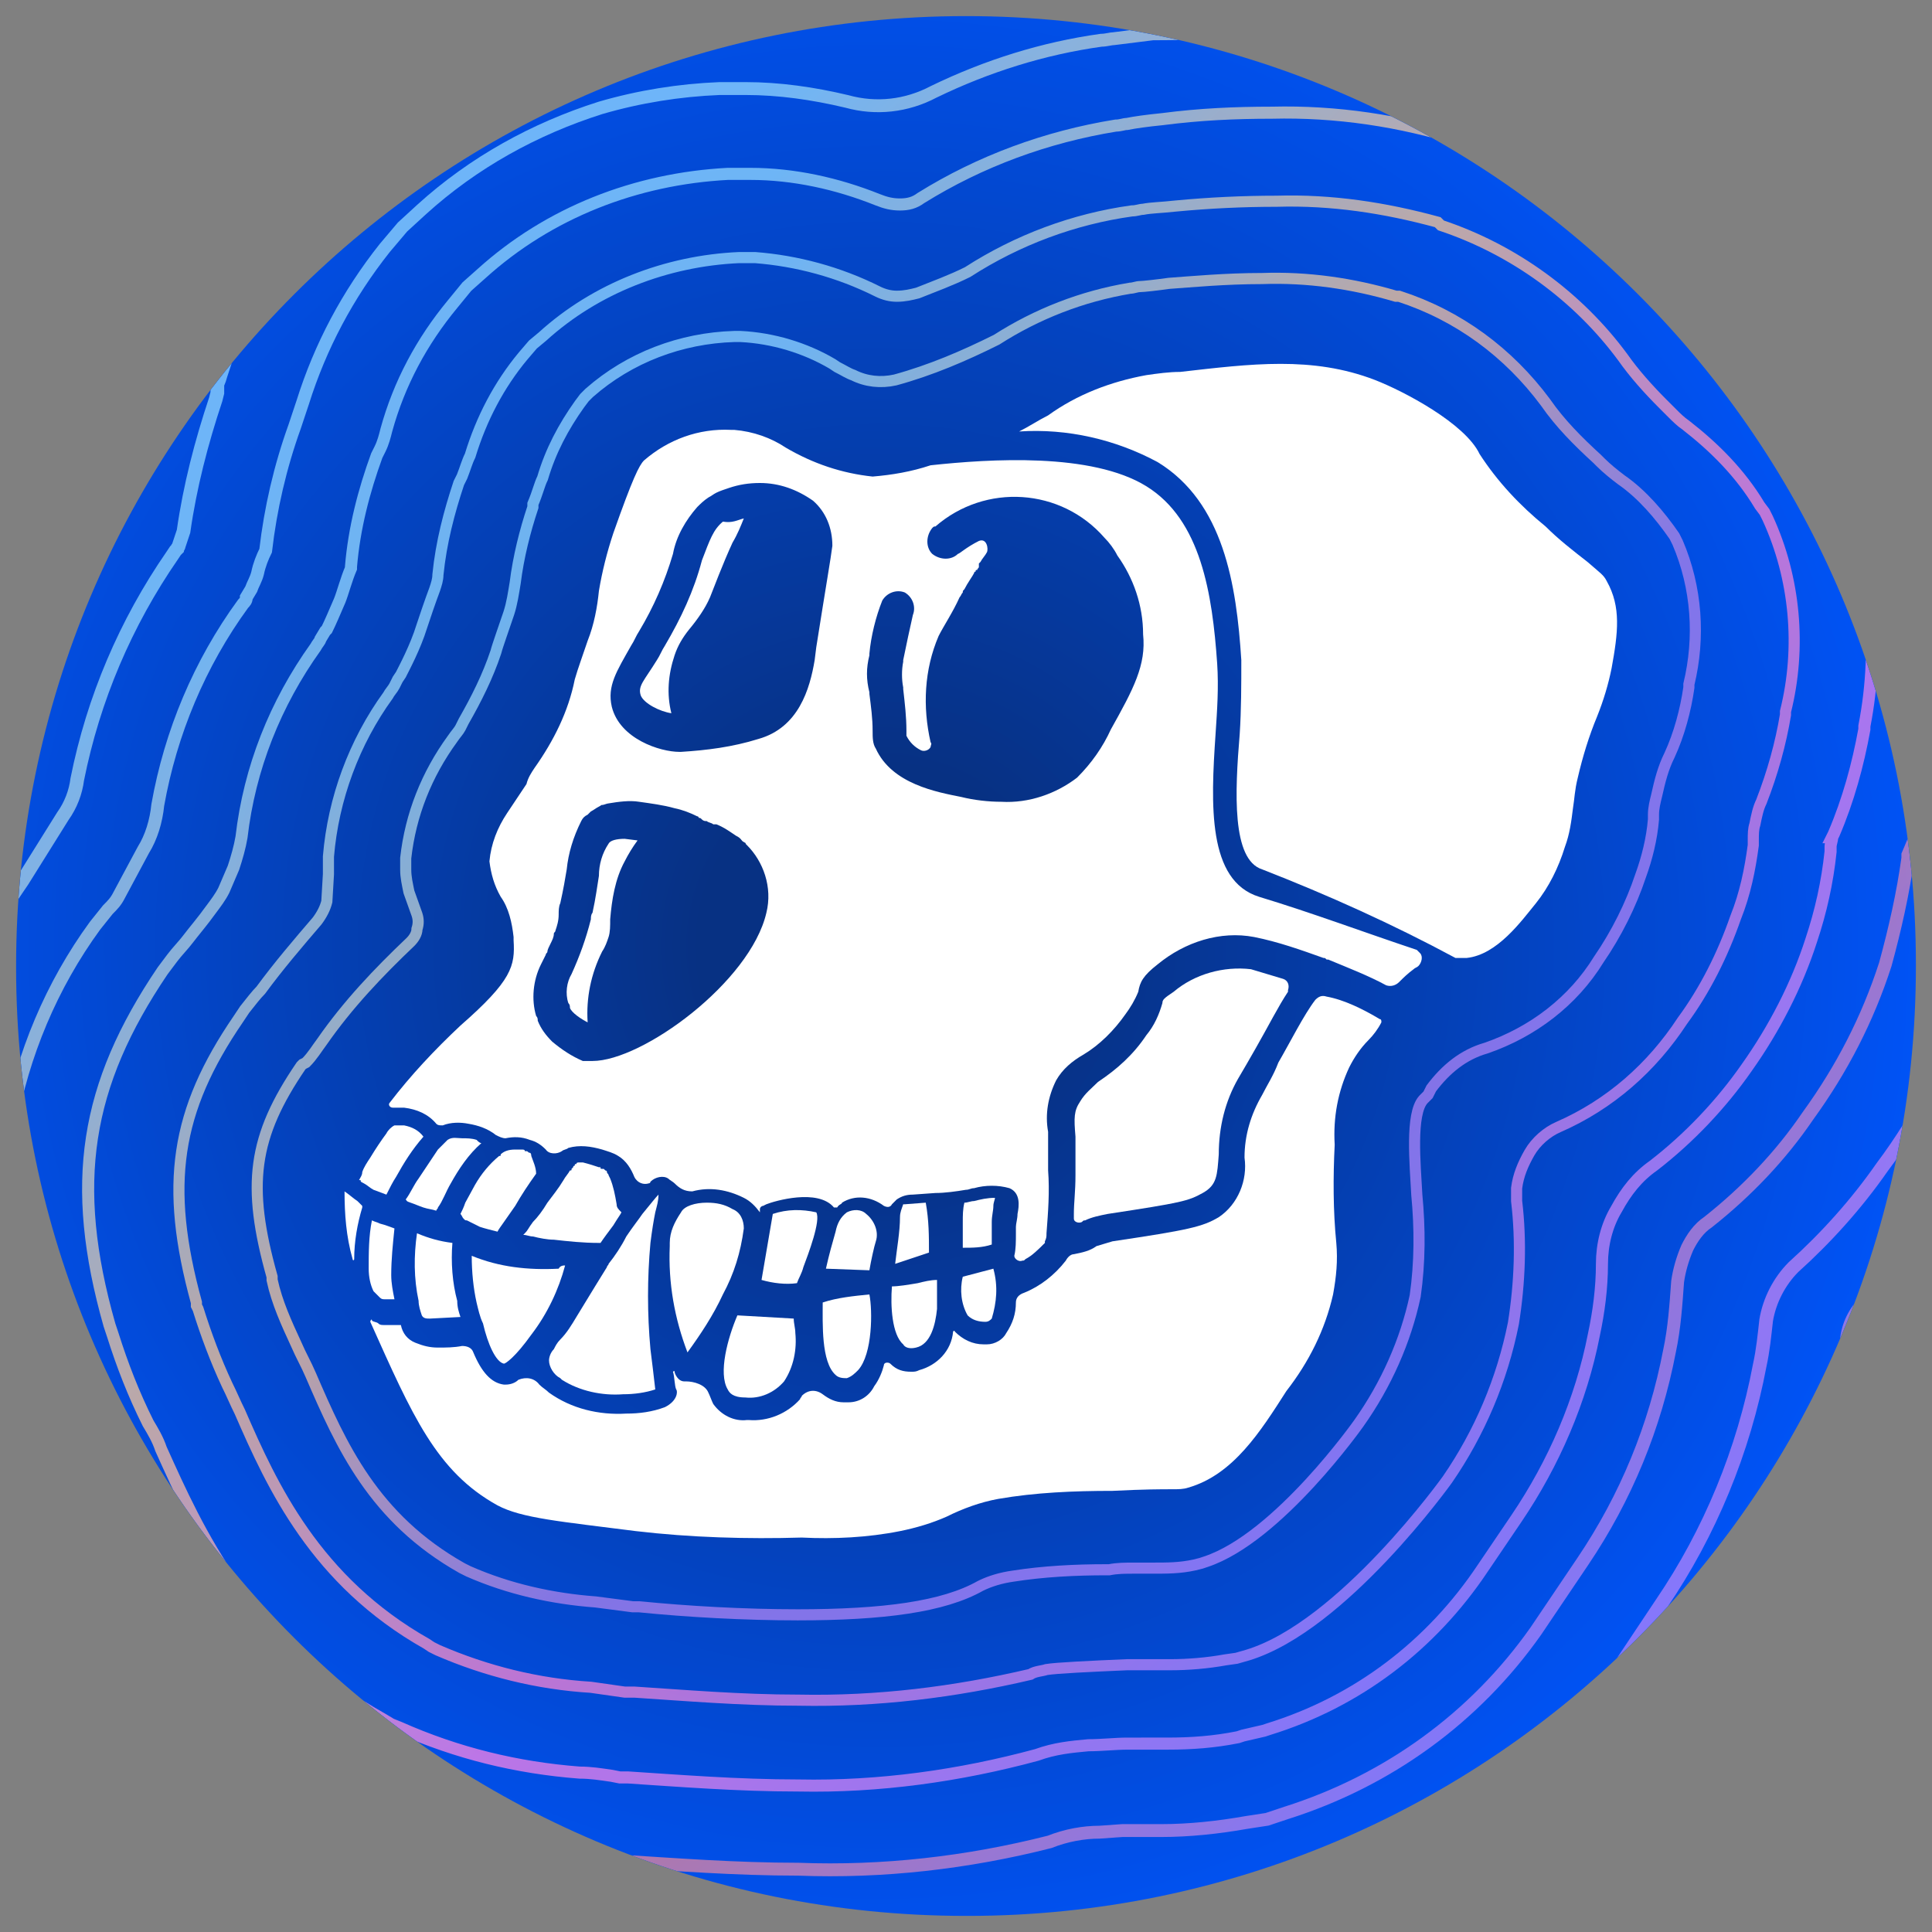
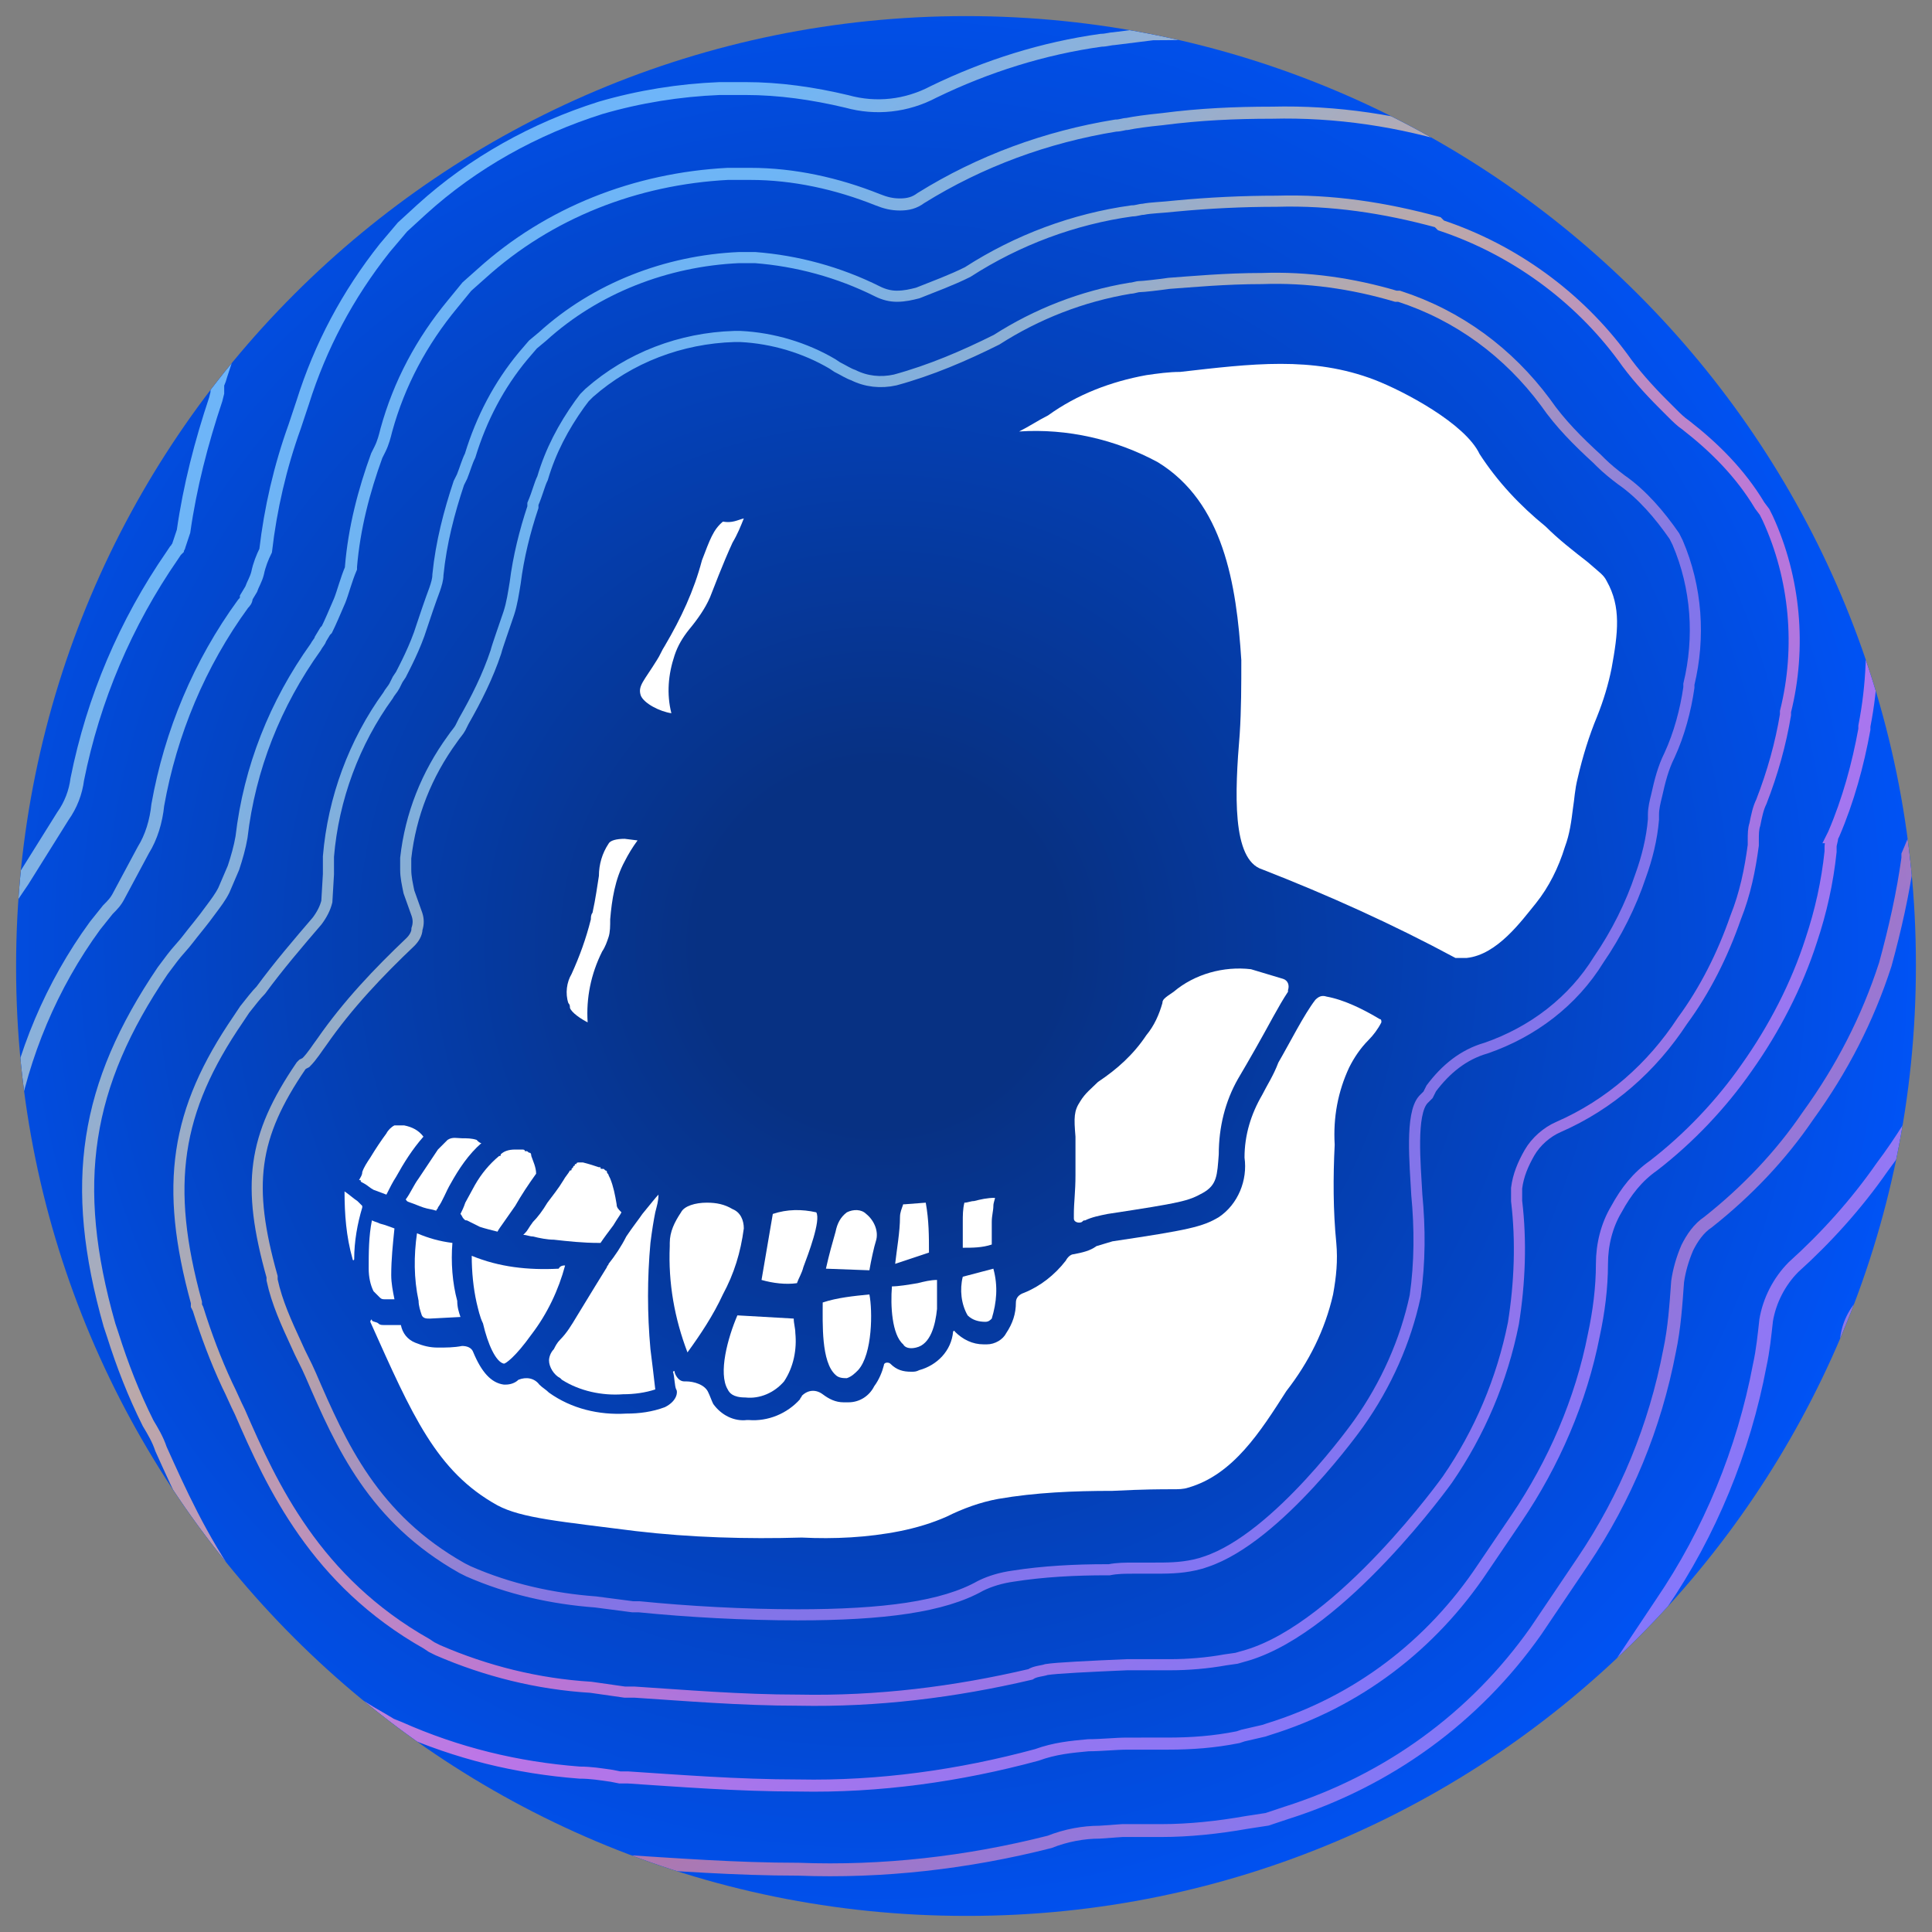
<svg xmlns="http://www.w3.org/2000/svg" xmlns:xlink="http://www.w3.org/1999/xlink" version="1.1" id="Layer_1" x="0px" y="0px" viewBox="0 0 120 120" style="enable-background:new 0 0 120 120;" xml:space="preserve">
  <rect x="0" y="0" width="120" height="120" fill="#808080" stroke="none" />
  <style type="text/css">
	.st0{clip-path:url(#SVGID_00000134244387469999084940000006027587070026586284_);}
	.st1{fill:url(#SVGID_00000096744531127599617480000013112814576683512736_);}
	.st2{fill:#FFFFFF;}
	.st3{opacity:0.8;}
	.st4{fill:none;stroke:url(#SVGID_00000031185279596455366890000005580626483818711724_);stroke-width:0.85;stroke-miterlimit:10;}
	.st5{fill:none;stroke:url(#SVGID_00000180359553365539659290000001595263875545582524_);stroke-width:0.85;stroke-miterlimit:10;}
	.st6{fill:none;stroke:url(#SVGID_00000132810701416612968310000001431860495958610868_);stroke-width:0.8;stroke-miterlimit:10;}
	.st7{fill:none;stroke:url(#SVGID_00000148640937116654042920000015775040760754599335_);stroke-width:0.75;stroke-miterlimit:10;}
	.st8{fill:none;stroke:url(#SVGID_00000175310107271479749300000002694309571978204578_);stroke-width:0.69;stroke-miterlimit:10;}
	.st9{fill:none;stroke:url(#SVGID_00000124141419670556349690000001669130692373121944_);stroke-width:0.69;stroke-miterlimit:10;}
</style>
  <g>
    <defs>
      <path id="SVGID_1_" d="M60,1L60,1c32.6,0,59,26.4,59,58.9c0,0,0,0.1,0,0.1l0,0c0,32.6-26.4,59-58.9,59c0,0-0.1,0-0.1,0l0,0    C27.4,119,1,92.6,1,60.1c0,0,0-0.1,0-0.1l0,0C1,27.4,27.4,1,60,1C59.9,1,60,1,60,1z" />
    </defs>
    <clipPath id="SVGID_00000052820138625715029460000003008674782272849293_">
      <use xlink:href="#SVGID_1_" style="overflow:visible;" />
    </clipPath>
    <g style="clip-path:url(#SVGID_00000052820138625715029460000003008674782272849293_);">
      <radialGradient id="SVGID_00000159434331051746276320000004609215254868487863_" cx="-2161.345" cy="420.351" r="0.8" gradientTransform="matrix(5.056567e-15 82.58 82.58 -5.056567e-15 -34657.652 178542.703)" gradientUnits="userSpaceOnUse">
        <stop offset="0.17" style="stop-color:#073183" />
        <stop offset="1" style="stop-color:#0054F9" />
      </radialGradient>
      <path style="fill:url(#SVGID_00000159434331051746276320000004609215254868487863_);" d="M60,1L60,1c32.6,0,59,26.4,59,58.9    c0,0,0,0.1,0,0.1l0,0c0,32.6-26.4,59-58.9,59c0,0-0.1,0-0.1,0l0,0C27.4,119,1,92.6,1,60.1c0,0,0-0.1,0-0.1l0,0C1,27.4,27.4,1,60,1    C59.9,1,60,1,60,1z" />
      <path class="st2" d="M100.1,41.5c-0.2,1-0.5,2-0.9,3l0,0c-0.5,1.2-0.9,2.5-1.2,3.8c-0.2,0.8-0.2,1.3-0.3,1.9l0,0    c-0.1,0.8-0.2,1.6-0.5,2.4c-0.4,1.3-1,2.5-1.8,3.5c-0.9,1.1-2.4,3.2-4.3,3.4h-0.7c-3.9-2.1-7.9-3.9-12-5.5    c-1.9-0.6-1.7-4.8-1.4-8.4c0.1-1.5,0.1-3.1,0.1-4.6c-0.3-4.7-1.1-9.8-5.2-12.3c-2.6-1.4-5.6-2.1-8.6-1.9c0.6-0.3,1.2-0.7,1.8-1    l0,0c1.8-1.3,3.9-2.1,6.1-2.5c0.7-0.1,1.4-0.2,2.1-0.2c4.4-0.5,8.2-1,12.1,0.5c1.8,0.7,5.6,2.7,6.5,4.6c1.1,1.7,2.5,3.2,4.1,4.5    c0.8,0.8,1.7,1.5,2.6,2.2l0,0c0.8,0.7,1,0.8,1.2,1.2C100.7,37.7,100.5,39.3,100.1,41.5z" />
      <path class="st2" d="M79.7,60.8c0.3,0.1,0.4,0.4,0.3,0.7c0,0,0,0.1,0,0.1c-0.6,0.9-1.2,2.1-2,3.5c-0.4,0.7-0.8,1.4-1.1,1.9    c-0.8,1.4-1.2,3-1.2,4.7c-0.1,1.3-0.1,1.9-1,2.4c-0.9,0.5-1.3,0.6-5.9,1.3c-0.5,0.1-1,0.2-1.4,0.4c-0.1,0-0.1,0-0.2,0.1    c-0.2,0.1-0.5,0-0.5-0.2c0-0.1,0-0.2,0-0.3c0-0.7,0.1-1.4,0.1-2.4v-2.4c-0.1-1.2-0.1-1.6,0.3-2.2c0.3-0.5,0.7-0.8,1.1-1.2    c1.2-0.8,2.2-1.7,3-2.9c0.5-0.6,0.8-1.3,1-2c0-0.2,0.1-0.3,0.7-0.7c1.3-1.1,3.1-1.6,4.8-1.4C78.4,60.4,79,60.6,79.7,60.8    L79.7,60.8z" />
      <path class="st2" d="M61.6,81.9c-0.1,0.1-0.2,0.2-0.4,0.2c-0.4,0-0.8-0.1-1.1-0.4c-0.4-0.7-0.5-1.6-0.3-2.4l1.9-0.5    C62,79.9,61.9,80.9,61.6,81.9z" />
      <path class="st2" d="M61.7,74.9c0,0.3-0.1,0.6-0.1,1v1.4c-0.6,0.2-1.2,0.2-1.8,0.2v-1.6c0-0.4,0-0.8,0.1-1.2    c0.2,0,0.4-0.1,0.6-0.1c0.4-0.1,0.8-0.2,1.3-0.2C61.8,74.5,61.7,74.7,61.7,74.9z" />
      <path class="st2" d="M58.2,81.3c-0.1,1-0.4,2.2-1.3,2.4c-0.4,0.1-0.7,0-0.8-0.2c-0.7-0.6-0.8-2.4-0.7-3.6c0.4,0,1-0.1,1.6-0.2    c0.4-0.1,0.8-0.2,1.2-0.2L58.2,81.3z" />
      <path class="st2" d="M57.7,77.8l-2.1,0.7c0.1-0.9,0.3-2,0.3-2.9c0-0.3,0.1-0.5,0.2-0.8h0.1l1.3-0.1C57.7,75.8,57.7,76.8,57.7,77.8    z" />
      <path class="st2" d="M54.4,77.1c-0.1,0.3-0.3,1.2-0.4,1.8l-2.7-0.1c0.2-0.9,0.4-1.6,0.6-2.3c0.1-0.5,0.3-0.9,0.7-1.2    c0.4-0.2,0.9-0.2,1.2,0.1C54.3,75.8,54.6,76.5,54.4,77.1z" />
      <path class="st2" d="M53.3,85.1c-0.2,0.2-0.4,0.4-0.7,0.5c-0.2,0-0.5,0-0.7-0.2c-0.9-0.8-0.8-3.2-0.8-4.5c0.9-0.3,1.9-0.4,2.9-0.5    C54.2,81.4,54.2,84.1,53.3,85.1z" />
      <path class="st2" d="M49.9,78.7c-0.1,0.4-0.3,0.7-0.4,1c-0.7,0.1-1.5,0-2.2-0.2l0.7-4.1c0.9-0.3,1.8-0.3,2.7-0.1    C51,75.8,50.2,77.9,49.9,78.7z" />
      <path class="st2" d="M48.7,85.8c-0.6,0.7-1.5,1.1-2.4,1c-0.8,0-1-0.3-1.1-0.5c-0.6-1,0-3.2,0.6-4.6l3.5,0.2c0,0.3,0.1,0.6,0.1,0.9    C49.5,83.8,49.3,84.9,48.7,85.8z" />
-       <path class="st2" d="M78.2,55.7c-3.2-1-3-5.7-2.7-10.1c0.1-1.5,0.2-2.9,0.1-4.4c-0.3-4.3-1-8.9-4.4-11c-3.4-2.1-9.7-1.7-13.4-1.3    l0,0c-1.2,0.4-2.4,0.6-3.6,0.7c-1.9-0.2-3.7-0.8-5.4-1.8c-0.9-0.6-2-1-3.2-1.1h-0.2c-2-0.1-3.9,0.6-5.4,1.9    c-0.3,0.3-0.7,1.1-1.9,4.5c-0.4,1.2-0.7,2.4-0.9,3.6c-0.1,1-0.3,2.1-0.7,3.1c-0.3,0.9-0.6,1.7-0.8,2.4c-0.4,2-1.3,3.8-2.5,5.5    c-0.2,0.3-0.4,0.6-0.5,1c-0.4,0.6-0.8,1.2-1.2,1.8c-0.6,0.9-1,1.9-1.1,3c0.1,0.8,0.3,1.5,0.7,2.2c0.5,0.7,0.7,1.6,0.8,2.5v0.2    c0.1,1.6-0.1,2.5-3.3,5.3c-1.6,1.5-3.1,3.1-4.4,4.8c-0.1,0.1,0,0.3,0.2,0.3h0.7c0.8,0.1,1.5,0.4,2,1c0.1,0.1,0.2,0.1,0.4,0.1    c0.5-0.2,1.1-0.2,1.6-0.1c0.6,0.1,1.2,0.3,1.7,0.7c0.2,0.1,0.4,0.2,0.6,0.2c0.5-0.1,1-0.1,1.5,0.1c0.4,0.1,0.7,0.3,1,0.6    c0.2,0.3,0.7,0.3,1,0.1c0.1-0.1,0.3-0.1,0.4-0.2c0.7-0.2,1.4-0.1,2.1,0.1c0.3,0.1,0.7,0.2,1,0.4c0.5,0.3,0.8,0.8,1,1.3    c0.2,0.4,0.6,0.5,0.9,0.4c0,0,0.1,0,0.1-0.1c0.3-0.3,0.8-0.4,1.1-0.2c0.1,0.1,0.3,0.2,0.4,0.3c0.3,0.3,0.6,0.5,1.1,0.5    c1.1-0.3,2.2-0.1,3.2,0.4c0.4,0.2,0.7,0.5,1,0.9l0,0v-0.2c0-0.1,0.1-0.2,0.2-0.2l0.2-0.1c0.5-0.2,3.2-1,4.2,0.2c0.1,0,0.1,0,0.2,0    c0.1-0.2,0.3-0.2,0.3-0.3c0.8-0.5,1.8-0.4,2.6,0.2c0.2,0.1,0.4,0.1,0.5-0.1l0.3-0.3c0.3-0.2,0.6-0.3,1-0.3l1.4-0.1    c0.6,0,1.3-0.1,1.9-0.2H60c0.2,0,0.3-0.1,0.5-0.1c0.7-0.2,1.5-0.2,2.2,0c0.7,0.3,0.6,1.1,0.5,1.6c0,0.3-0.1,0.6-0.1,0.8v0.4    c0,0.5,0,1-0.1,1.4l0,0L63,78c0,0.2,0.3,0.4,0.5,0.3c0.1,0,0.1,0,0.2-0.1c0.4-0.2,0.8-0.6,1.2-1v-0.1c0.1-0.2,0.1-0.3,0.1-0.5    c0.1-1.3,0.2-2.6,0.1-3.9v-2.4c-0.2-1.1,0-2.2,0.5-3.2c0.4-0.7,1-1.2,1.7-1.6c1-0.6,1.9-1.5,2.6-2.5c0.3-0.4,0.6-0.9,0.8-1.4    c0.1-0.6,0.3-1,1.2-1.7c1.7-1.4,3.9-2.1,6-1.7c1.5,0.3,2.9,0.8,4.3,1.3l0,0c0.1,0,0.1,0,0.2,0.1h0.1c1.2,0.5,2.5,1,3.6,1.6    c0.3,0.1,0.6,0,0.8-0.2c0.3-0.3,0.5-0.5,0.9-0.8c0.1-0.1,0.2-0.1,0.3-0.2c0.2-0.2,0.3-0.6,0.1-0.8c-0.1-0.1-0.1-0.1-0.2-0.2    C84.7,57.9,81.5,56.7,78.2,55.7z M47.6,56.7c-1,4.3-7.7,9.2-10.8,9.2h-0.6c-0.7-0.3-1.3-0.7-1.9-1.2c-0.4-0.4-0.7-0.8-0.9-1.3    c0-0.1,0-0.2-0.1-0.3c-0.3-1-0.2-2.2,0.3-3.2l0.3-0.6c0-0.1,0.1-0.1,0.1-0.2s0.1-0.3,0.2-0.5c0.1-0.2,0.2-0.4,0.2-0.6    c0-0.1,0.1-0.1,0.1-0.2c0.1-0.3,0.2-0.6,0.2-1c0-0.2,0-0.5,0.1-0.7c0.2-0.9,0.3-1.5,0.4-2.1c0.1-1,0.4-2,0.9-3    c0.1-0.2,0.2-0.3,0.4-0.4l0.1-0.1l0.1-0.1c0.2-0.1,0.3-0.2,0.5-0.3s0.1-0.1,0.2-0.1s0.3-0.1,0.4-0.1c0.6-0.1,1.3-0.2,1.9-0.1    c0.7,0.1,1.5,0.2,2.2,0.4c0.5,0.1,1,0.3,1.4,0.5c0,0,0.1,0,0.1,0.1c0.1,0,0.1,0,0.2,0.1c0.1,0.1,0.2,0.1,0.3,0.1    c0.1,0.1,0.3,0.1,0.4,0.2h0.2c0.5,0.2,0.9,0.5,1.2,0.7c0.4,0.2,0.3,0.3,0.5,0.4c0.2,0.1,0.1,0.1,0.1,0.1l0.1,0.1    C47.4,53.5,48,55.1,47.6,56.7L47.6,56.7z M50.7,40.2L50.6,41c-0.3,1.8-1,4.2-3.5,4.9c-1.6,0.5-3.2,0.7-4.8,0.8h-0.1    c-1.2,0-3.7-0.8-4.2-2.8c-0.3-1.3,0.3-2.2,1.2-3.8c0.2-0.3,0.3-0.6,0.5-0.9c0.9-1.5,1.6-3.1,2.1-4.8c0.2-1.1,0.8-2.1,1.5-2.9    c0.2-0.2,0.4-0.4,0.7-0.6c0.2-0.1,0.3-0.2,0.5-0.3c0.2-0.1,0.5-0.2,0.8-0.3c0.6-0.2,1.2-0.3,1.9-0.3c1.2,0,2.3,0.4,3.3,1.1    c0.8,0.7,1.2,1.7,1.2,2.8C51.6,34.7,51.3,36.4,50.7,40.2z M69,45.3c-0.5,1.1-1.2,2.1-2.1,3c-1.3,1-3,1.6-4.7,1.5    c-0.8,0-1.7-0.1-2.5-0.3c-1.5-0.3-4.3-0.8-5.3-3c-0.2-0.3-0.2-0.7-0.2-1.1c0-0.8-0.1-1.5-0.2-2.3v-0.1c-0.2-0.8-0.2-1.5,0-2.3    v-0.1c0.1-1.1,0.4-2.3,0.8-3.3c0.3-0.5,0.9-0.7,1.4-0.5c0.5,0.3,0.7,0.9,0.5,1.4c-0.2,0.9-0.4,1.8-0.6,2.8v0.1    c-0.1,0.5-0.1,1.1,0,1.6v0.1c0.1,0.9,0.2,1.7,0.2,2.6v0.3c0.2,0.4,0.5,0.7,0.9,0.9c0.2,0.1,0.5,0,0.6-0.2c0-0.1,0.1-0.2,0-0.3    c-0.5-2.2-0.4-4.5,0.5-6.6c0.3-0.6,0.9-1.5,1.3-2.4l0,0c0.1-0.1,0.1-0.2,0.2-0.3c0-0.1,0-0.1,0.1-0.2c0.2-0.4,0.5-0.8,0.6-1    c0,0,0-0.1,0.1-0.1c0,0,0,0,0,0c0-0.1,0-0.1,0.1-0.1c0-0.1,0.1-0.1,0.1-0.2v-0.1l0,0V35l0.1-0.1l0,0c0.1-0.2,0.3-0.4,0.4-0.6    c0.1-0.2,0-0.9-0.5-0.7c-0.8,0.4-1.2,0.8-1.3,0.8c-0.4,0.4-1.1,0.4-1.6,0c-0.4-0.4-0.4-1.1,0-1.6c0.1-0.1,0.1-0.1,0.2-0.1    c3.1-2.7,7.8-2.4,10.5,0.7c0.3,0.3,0.6,0.7,0.8,1.1c1,1.4,1.6,3.1,1.6,4.9C71.2,41.3,70.4,42.8,69,45.3L69,45.3z" />
      <path class="st2" d="M46.2,32.2c-0.2,0.5-0.4,1-0.7,1.5c-0.6,1.3-1.2,2.9-1.4,3.4c-0.3,0.7-0.8,1.4-1.3,2c-0.4,0.5-0.7,1-0.9,1.6    c-0.4,1.2-0.5,2.4-0.2,3.6c-0.7-0.1-1.7-0.6-1.9-1.1c-0.2-0.6,0.2-0.9,1-2.2c0.2-0.3,0.3-0.6,0.5-0.9c1-1.7,1.8-3.4,2.3-5.3    c0.5-1.3,0.7-1.9,1.3-2.4C45.5,32.5,45.8,32.3,46.2,32.2z" />
      <path class="st2" d="M44.9,80.4c-0.6,1.3-1.4,2.5-2.2,3.6c-0.8-2.1-1.2-4.3-1.1-6.6v-0.2c0-0.7,0.3-1.3,0.7-1.9    c0.2-0.4,0.9-0.6,1.6-0.6c0.6,0,1.1,0.1,1.6,0.4l0,0c0.5,0.2,0.7,0.7,0.7,1.2C46,77.8,45.6,79.1,44.9,80.4z" />
      <path class="st2" d="M85.7,63.3c0.1,0,0.1,0.1,0.1,0.2c-0.2,0.4-0.5,0.8-0.8,1.1c-0.5,0.5-0.9,1.1-1.2,1.7c-0.7,1.5-1,3.1-0.9,4.8    c-0.1,2-0.1,4.1,0.1,6.1c0.1,1.1,0,2.1-0.2,3.2c-0.5,2.2-1.5,4.2-2.9,6c-1.6,2.5-3.3,5.2-6.1,6c-0.3,0.1-0.6,0.1-1,0.1    c-0.7,0-1.7,0-3.7,0.1c-2.4,0-4.8,0.1-7.1,0.5c-1.1,0.2-2.2,0.6-3.2,1.1c-0.9,0.4-1.9,0.7-2.9,0.9c-2,0.4-4.1,0.5-6.1,0.4    c-3.4,0.1-6.9,0-10.3-0.4c-4.7-0.6-7.1-0.8-8.6-1.6c-3.8-2.1-5.3-5.6-7.9-11.4l0,0c0-0.1,0.1-0.2,0.1-0.1s0.3,0.1,0.4,0.2    c0.1,0.1,0.2,0.1,0.4,0.1h1c0.1,0.5,0.4,0.9,0.9,1.1c0.5,0.2,0.9,0.3,1.4,0.3c0.5,0,1,0,1.5-0.1c0.3,0,0.6,0.1,0.7,0.4    c0.5,1.2,1.1,1.9,1.9,2h0.1c0.3,0,0.6-0.1,0.8-0.3c0.5-0.2,1-0.1,1.3,0.3c0.2,0.2,0.4,0.3,0.6,0.5c1.4,1,3.1,1.4,4.8,1.3    c0.8,0,1.6-0.1,2.4-0.4c0.8-0.4,0.8-1,0.7-1.1c-0.1-0.2-0.1-0.8-0.2-1.1c0,0,0.1-0.1,0.1,0s0.2,0.6,0.6,0.6h0.1    c0.5,0,1.2,0.2,1.4,0.7c0.1,0.2,0.2,0.5,0.3,0.7c0.5,0.7,1.3,1.1,2.1,1h0.1c1.2,0.1,2.4-0.4,3.2-1.3c0-0.1,0.1-0.1,0.1-0.2    c0.4-0.4,0.9-0.4,1.3-0.1c0.4,0.3,0.8,0.5,1.3,0.5h0.3c0.7,0,1.3-0.4,1.6-1c0.3-0.4,0.5-0.9,0.6-1.3c0-0.2,0.3-0.2,0.4-0.1    c0.4,0.4,0.8,0.5,1.3,0.5c0.2,0,0.3,0,0.5-0.1c1.1-0.3,2-1.2,2.1-2.4c0,0,0.1-0.1,0.1,0c0.5,0.5,1.1,0.8,1.8,0.8h0.2    c0.5,0,1-0.3,1.2-0.7c0.4-0.6,0.6-1.2,0.6-1.9c0-0.3,0.2-0.5,0.5-0.6c1-0.4,1.9-1.1,2.6-2l0,0c0.1-0.2,0.3-0.4,0.5-0.4    c0.5-0.1,1-0.2,1.4-0.5c0.3-0.1,0.7-0.2,1-0.3c4.7-0.7,5.6-0.9,6.6-1.5c1.2-0.8,1.8-2.3,1.6-3.7c0-1.4,0.4-2.7,1.1-3.9    c0.3-0.6,0.7-1.2,1-2c0.7-1.2,1.6-3,2.3-3.9c0.2-0.2,0.4-0.3,0.7-0.2C83.5,62.1,84.7,62.7,85.7,63.3z" />
      <path class="st2" d="M40.4,77.2c-0.2,2.2-0.2,4.4,0,6.6c0.1,0.8,0.2,1.6,0.3,2.5c-0.6,0.2-1.3,0.3-2,0.3c-1.3,0.1-2.7-0.2-3.8-0.9    l-0.1-0.1c-0.4-0.2-0.7-0.7-0.7-1.1c0-0.2,0.1-0.5,0.3-0.7c0.1-0.2,0.2-0.4,0.4-0.6c0.4-0.4,0.7-0.9,1-1.4    c1.1-1.8,1.4-2.3,1.9-3.1c0-0.1,0.1-0.1,0.1-0.2c0.4-0.5,0.8-1.1,1.1-1.7c0.4-0.6,0.8-1.1,1-1.4c0.5-0.6,0.8-1,1-1.2    c0,0.4-0.1,0.7-0.2,1.1C40.6,75.8,40.5,76.4,40.4,77.2L40.4,77.2z" />
      <path class="st2" d="M39.6,52.2L39.6,52.2c-0.3,0.4-0.6,0.9-0.8,1.3c-0.6,1.1-0.8,2.4-0.9,3.6c0,0.4,0,0.8-0.1,1.1    c-0.1,0.3-0.2,0.6-0.4,0.9c-0.7,1.4-1,2.9-0.9,4.4c-0.4-0.2-1-0.6-1.1-0.9c0-0.1,0-0.2-0.1-0.3c-0.2-0.6-0.1-1.3,0.2-1.8    c0.5-1.1,0.9-2.2,1.2-3.4c0-0.1,0-0.3,0.1-0.4c0.2-0.9,0.3-1.7,0.4-2.3c0-0.7,0.2-1.4,0.6-2c0.1-0.2,0.5-0.3,1-0.3L39.6,52.2z" />
      <path class="st2" d="M38.3,74.8c-0.1-0.6-0.2-1.1-0.4-1.6L37.8,73c0-0.1-0.1-0.1-0.1-0.2l0,0c0,0,0-0.1-0.1-0.1c0,0,0,0,0,0    l-0.1-0.1h-0.1c-0.1,0-0.1,0-0.1-0.1h-0.1c-0.3-0.1-0.6-0.2-1-0.3H36c-0.1,0-0.2,0-0.2,0.1c-0.1,0-0.1,0-0.1,0.1    c0,0-0.1,0-0.1,0.1l0,0l-0.1,0.1c0,0.1,0,0.1-0.1,0.1l0,0c-0.1,0.2-0.3,0.4-0.4,0.6c-0.3,0.5-0.7,1-1,1.4    c-0.3,0.5-0.6,0.9-0.9,1.2c-0.3,0.4-0.3,0.5-0.5,0.7l-0.1,0.1c0.2,0,0.4,0.1,0.6,0.1c0.4,0.1,0.9,0.2,1.3,0.2    c0.9,0.1,1.8,0.2,2.8,0.2h0.1c0.2-0.3,0.5-0.7,0.8-1.1c0.3-0.5,0.4-0.6,0.5-0.8C38.4,75.1,38.3,75,38.3,74.8z" />
      <path class="st2" d="M35.1,78.6c-0.4,1.5-1.1,3-2.1,4.3c-1,1.4-1.6,1.8-1.7,1.8c-0.5-0.1-1-1.2-1.3-2.5c-0.2-0.4-0.3-0.9-0.4-1.3    c-0.2-0.9-0.3-1.9-0.3-2.9c1.7,0.7,3.5,0.9,5.4,0.8l0,0C34.8,78.6,35,78.6,35.1,78.6z" />
      <path class="st2" d="M33.3,72.9L33.3,72.9c-0.5,0.7-0.9,1.3-1.3,2c-0.2,0.3-0.5,0.7-0.7,1c-0.2,0.3-0.3,0.4-0.4,0.6    c-0.4-0.1-0.8-0.2-1.1-0.3L29,75.8c-0.1,0-0.1,0-0.2-0.1s-0.1-0.2-0.2-0.3l0,0c0.1-0.2,0.2-0.4,0.3-0.7l0.6-1.1    c0.4-0.7,0.9-1.3,1.5-1.8c0.1,0,0.1,0,0.1-0.1c0.2-0.2,0.5-0.3,0.9-0.3h0.4c0.1,0,0.2,0,0.2,0.1h0.1c0.1,0,0.1,0.1,0.2,0.1    c0.1,0,0.1,0.2,0.1,0.2C33.1,72.1,33.3,72.5,33.3,72.9z" />
      <path class="st2" d="M29.9,71c-0.8,0.7-1.4,1.6-1.9,2.5c-0.3,0.5-0.5,1.1-0.8,1.5c0,0.1-0.1,0.1-0.1,0.2c-0.3-0.1-0.5-0.1-0.8-0.2    c-0.3-0.1-0.5-0.2-0.8-0.3c-0.3-0.1-0.2-0.1-0.3-0.2c0.3-0.4,0.5-0.9,0.8-1.3c0.4-0.6,0.8-1.2,1.2-1.8c0.2-0.2,0.4-0.4,0.6-0.6    c0.3-0.2,0.6-0.1,0.9-0.1c0.3,0,0.6,0,0.9,0.1C29.7,70.9,29.8,71,29.9,71z" />
      <path class="st2" d="M28.6,81.8L28.6,81.8l-1.9,0.1c-0.2,0-0.4,0-0.5-0.2c-0.1-0.3-0.2-0.6-0.2-0.9c-0.3-1.4-0.3-2.8-0.1-4.2    c0.7,0.3,1.4,0.5,2.2,0.6c-0.1,1.2,0,2.5,0.3,3.6C28.4,81.2,28.5,81.5,28.6,81.8z" />
      <path class="st2" d="M26.3,70.6c-0.7,0.8-1.2,1.6-1.7,2.5c-0.2,0.3-0.4,0.7-0.6,1.1l-0.8-0.3c-0.2-0.1-0.4-0.3-0.6-0.4    s-0.2-0.1-0.2-0.2h-0.1c0.1-0.2,0.2-0.3,0.2-0.5c0.1-0.3,0.3-0.6,0.5-0.9c0.3-0.5,0.7-1.1,1-1.5c0.1-0.2,0.3-0.4,0.5-0.5    c0.2,0,0.4,0,0.6,0C25.6,70,26,70.2,26.3,70.6L26.3,70.6z" />
      <path class="st2" d="M21.4,74L21.4,74c0.3,0.2,0.5,0.4,0.8,0.6l0.3,0.3v0.1C22.2,76,22,77.1,22,78.2c0,0.1-0.1,0.1-0.1,0    C21.5,76.8,21.4,75.4,21.4,74z" />
      <path class="st2" d="M24.5,76.3c-0.1,1-0.2,1.9-0.2,2.9c0,0.5,0.1,1,0.2,1.5h-0.6c-0.1,0-0.2,0-0.3-0.1l-0.4-0.4    c-0.2-0.4-0.3-0.9-0.3-1.4c0-1,0-2,0.2-3c0.2,0.1,0.3,0.1,0.5,0.2C24,76.1,24.2,76.2,24.5,76.3z" />
      <g class="st3">
        <linearGradient id="SVGID_00000132087961844083419840000001426118435712340152_" gradientUnits="userSpaceOnUse" x1="113.518" y1="-1648.487" x2="248.715" y2="-1790.377" gradientTransform="matrix(1 0 0 -1 -120.94 -1660.64)">
          <stop offset="0.21" style="stop-color:#89D0FF" />
          <stop offset="0.4" style="stop-color:#EBBF9A" />
          <stop offset="0.6" style="stop-color:#EB8280" />
          <stop offset="0.84" style="stop-color:#A281FF" />
        </linearGradient>
        <path style="fill:none;stroke:url(#SVGID_00000132087961844083419840000001426118435712340152_);stroke-width:0.85;stroke-miterlimit:10;" d="     M49.6,125.9c-4.3,0-8.4-0.3-11.9-0.6l-1-0.1l-1-0.1c-0.4-0.1-1-0.1-1.5-0.2c-5.6-0.5-11.1-1.9-16.3-4.2l-1.1-0.5l-1-0.6     C3,112.4-2,101.3-4.5,95.5c-0.2-0.4-0.4-0.9-0.6-1.3c-1.2-2.4-2.1-4.8-2.9-7.4l-0.2-0.5l-0.1-0.5c-1.8-5.9-2.4-12.1-1.5-18.3     c0.9-6,3.2-11.6,6.7-16.5l1.9-3.2c0.4-0.7,0.7-1.4,0.9-2.1C0.8,40.5,3,35.4,6.1,30.9c0.4-3,1.2-5.9,2.2-8.7l0.2-0.4l0.1-0.4     c0-0.1,0.1-0.2,0.1-0.4c1.5-4.7,3.8-9,6.9-12.9l1.6-2l1.7-1.5c4.3-4,9.5-6.9,15.1-8.6c3.1-1,6.4-1.5,9.7-1.7h2.5     c2,0,4.1,0.2,6.1,0.5c1.3,0.2,2.5,0.1,3.7-0.4c3.5-1.4,7.2-2.4,10.9-3c0.3,0,0.6-0.1,0.8-0.1c0.6-0.1,1.5-0.2,2.7-0.3     c2-0.2,5-0.4,8.3-0.4c5.8-0.1,11.5,0.8,17,2.7l0.4,0.2l0.4,0.2c8.1,2.9,15.2,8.1,20.4,15l0.2,0.3l0.6,0.5     c3.6,2.8,6.7,6.3,9.1,10.2l0.8,1.2l0.7,1.2c3.7,7.7,4.7,16.5,3,24.8v0.2c-0.4,2.8-1.2,5.5-2.2,8.1c-0.4,2.5-1,5-1.8,7.4     c-1.5,4.3-3.5,8.4-6.2,12.1c-1.5,2.2-3.3,4.3-5.2,6.1c-0.7,0.7-1.1,1.5-1.2,2.5l-0.3,1.7c-1.1,5.9-3.4,11.5-6.7,16.5l-4.5,6.5     c-5,6.5-11.9,11.3-19.8,13.7l-1.9,0.6l-2,0.4c-2.3,0.4-4.7,0.6-7.1,0.6H70c-0.9,0-1.8,0.2-2.7,0.5     C61.5,125.3,55.5,125.9,49.6,125.9L49.6,125.9z" />
        <linearGradient id="SVGID_00000069387575626521763980000012529584328471383699_" gradientUnits="userSpaceOnUse" x1="118.918" y1="-1654.439" x2="243.563" y2="-1785.789" gradientTransform="matrix(1 0 0 -1 -120.94 -1660.64)">
          <stop offset="0.21" style="stop-color:#89D0FF" />
          <stop offset="0.4" style="stop-color:#EBBF9A" />
          <stop offset="0.6" style="stop-color:#EB80DA" />
          <stop offset="0.84" style="stop-color:#A281FF" />
        </linearGradient>
        <path style="fill:none;stroke:url(#SVGID_00000069387575626521763980000012529584328471383699_);stroke-width:0.85;stroke-miterlimit:10;" d="     M49.6,121.4c-4.1,0-8.1-0.3-11.4-0.6l-0.8-0.1l-0.8-0.1c-0.5-0.1-1-0.1-1.7-0.2c-5-0.4-9.9-1.7-14.5-3.7l-0.9-0.4l-0.9-0.5     C7.2,109.3,2.9,99.8,0.2,94c-0.2-0.4-0.4-1-0.6-1.3c-1.1-2.2-1.9-4.5-2.6-6.8L-3,85.5l-0.1-0.4C-4.7,80-5.2,74.5-4.5,69.1     c0.9-5.2,2.9-10.1,5.9-14.4l2.5-4c0.5-0.7,0.8-1.5,0.9-2.3c1-5,3-9.7,5.9-13.9l0.2-0.3l0.1-0.1c0-0.1,0.1-0.1,0.1-0.2l0.3-0.9     c0.4-2.8,1.1-5.5,2-8.2l0.1-0.4v-0.5c0-0.1,0.1-0.2,0.2-0.6c1.3-4.1,3.3-7.9,5.9-11.2l1.3-1.7l1.4-1.2c3.7-3.4,8.2-6,13.1-7.4     c2.8-0.8,5.7-1.4,8.6-1.5h2.1c2.1,0,4.1-0.6,6.1-0.2c1.6,0.3,3.2,0.1,4.7-0.5c3.4-1.2,7-2,10.6-2.2c0.3,0,0.6-0.1,0.8-0.1     c0.6-0.1,1.4-0.2,2.5-0.3c1.8-0.2,4.7-0.4,7.8-0.4C83.9-3.4,89-2.6,93.9-1l0.4,0.1l0.4,0.1c7.3,2.5,13.6,7.1,18.2,13.3     c0.1,0.2,0.3,0.5,0.5,0.7l0.1,0.1l0.7,0.7l0.1,0.1c3.2,2.5,5.9,5.5,8,9l0.6,1.1l0.6,1.1c3.2,6.7,4.1,14.2,2.6,21.5v0.2     c-0.4,2.6-1.2,5.2-2.1,7.7c-0.3,2.4-0.9,4.8-1.6,7.1c-1.2,3.8-3.1,7.5-5.5,10.7c-1.6,2.3-3.5,4.4-5.5,6.2     c-0.9,0.9-1.5,2.1-1.7,3.3c-0.1,0.9-0.2,1.9-0.4,2.8c-1,5.3-3.1,10.4-6.1,14.8l-3.6,5.4c-4.4,6-10.6,10.3-17.7,12.5l-1.6,0.5     l-1.7,0.3c-2,0.4-4.1,0.6-6.2,0.6h-3c-1,0-1.9,0.2-2.9,0.5C60.8,120.8,55.2,121.5,49.6,121.4z" />
        <linearGradient id="SVGID_00000068671163873671188040000013479163529579452335_" gradientUnits="userSpaceOnUse" x1="124.174" y1="-1659.755" x2="238.259" y2="-1780.559" gradientTransform="matrix(1 0 0 -1 -120.94 -1660.64)">
          <stop offset="0.21" style="stop-color:#89D0FF" />
          <stop offset="0.4" style="stop-color:#EBBF9A" />
          <stop offset="0.6" style="stop-color:#EB8280" />
          <stop offset="0.84" style="stop-color:#A281FF" />
        </linearGradient>
-         <path style="fill:none;stroke:url(#SVGID_00000068671163873671188040000013479163529579452335_);stroke-width:0.8;stroke-miterlimit:10;" d="     M49.6,116.1c-3.9,0-7.8-0.3-11-0.5l-0.7-0.1l-0.7-0.1c-0.6-0.1-1.2-0.2-1.8-0.2c-4.4-0.3-8.8-1.4-12.9-3.3l-0.7-0.3l-0.7-0.3     c-10-5.6-13.7-13.9-16.1-19.3c-0.2-0.5-0.5-1-0.7-1.5c-0.9-2-1.7-4-2.4-6.1L2,84.2l-0.1-0.3C0.4,79.4,0,74.7,0.6,70     c0.8-4.5,2.6-8.8,5.3-12.5L6.3,57l0.4-0.5c0.3-0.3,0.5-0.5,0.7-0.9l1.5-2.8C9.4,52,9.7,51,9.8,50c0.8-4.5,2.6-8.8,5.3-12.5l0,0     c0.1-0.1,0.2-0.2,0.2-0.4l0.3-0.5c0.1-0.3,0.3-0.6,0.4-1c0.1-0.5,0.3-1,0.5-1.4c0.3-2.6,0.9-5.2,1.8-7.7l0.1-0.3l0.1-0.3     c0.1-0.3,0.2-0.6,0.3-0.9c1.1-3.5,2.8-6.7,5.1-9.6l1.1-1.3l1.2-1.1c3.2-2.9,7-5,11.1-6.3c2.4-0.7,4.9-1.1,7.4-1.2h1.6     c2.1,0,4.2,0.3,6.3,0.8c1.8,0.5,3.7,0.3,5.4-0.6c3.3-1.6,6.8-2.7,10.4-3.2c0.3,0,0.6-0.1,0.8-0.1c0.8-0.1,1.6-0.2,2.4-0.3     C73.8,2.1,76.2,2,78.6,2c4.6-0.1,9.1,0.6,13.5,2l0.3,0.1l0.3,0.1c6.3,2.1,11.9,6.2,15.8,11.5c0.4,0.5,0.8,1,1.2,1.4l0.6,0.5     l0.2,0.2c2.8,2.1,5.2,4.7,7.1,7.7l0.5,0.9l0.4,0.9c2.7,5.7,3.4,12.2,2.1,18.4v0.2c-0.4,2.5-1.1,4.9-2.1,7.2v0.2     c-0.3,2.2-0.8,4.4-1.4,6.6c-1.1,3.4-2.7,6.5-4.8,9.4c-1.7,2.5-3.8,4.7-6.2,6.6c-0.6,0.4-1,1-1.3,1.6c-0.3,0.7-0.5,1.4-0.6,2.1     c-0.1,1.4-0.2,2.9-0.5,4.3c-0.9,4.7-2.7,9.1-5.4,13.1l-2.9,4.3c-3.8,5.4-9.2,9.3-15.5,11.3l-1.2,0.4l-1.3,0.2     c-1.7,0.3-3.5,0.5-5.3,0.5h-2.4l-1.4,0.1c-1,0-2.1,0.2-3.1,0.6C60.1,115.7,54.8,116.3,49.6,116.1z" />
+         <path style="fill:none;stroke:url(#SVGID_00000068671163873671188040000013479163529579452335_);stroke-width:0.8;stroke-miterlimit:10;" d="     M49.6,116.1c-3.9,0-7.8-0.3-11-0.5l-0.7-0.1l-0.7-0.1c-0.6-0.1-1.2-0.2-1.8-0.2c-4.4-0.3-8.8-1.4-12.9-3.3l-0.7-0.3l-0.7-0.3     c-10-5.6-13.7-13.9-16.1-19.3c-0.2-0.5-0.5-1-0.7-1.5L2,84.2l-0.1-0.3C0.4,79.4,0,74.7,0.6,70     c0.8-4.5,2.6-8.8,5.3-12.5L6.3,57l0.4-0.5c0.3-0.3,0.5-0.5,0.7-0.9l1.5-2.8C9.4,52,9.7,51,9.8,50c0.8-4.5,2.6-8.8,5.3-12.5l0,0     c0.1-0.1,0.2-0.2,0.2-0.4l0.3-0.5c0.1-0.3,0.3-0.6,0.4-1c0.1-0.5,0.3-1,0.5-1.4c0.3-2.6,0.9-5.2,1.8-7.7l0.1-0.3l0.1-0.3     c0.1-0.3,0.2-0.6,0.3-0.9c1.1-3.5,2.8-6.7,5.1-9.6l1.1-1.3l1.2-1.1c3.2-2.9,7-5,11.1-6.3c2.4-0.7,4.9-1.1,7.4-1.2h1.6     c2.1,0,4.2,0.3,6.3,0.8c1.8,0.5,3.7,0.3,5.4-0.6c3.3-1.6,6.8-2.7,10.4-3.2c0.3,0,0.6-0.1,0.8-0.1c0.8-0.1,1.6-0.2,2.4-0.3     C73.8,2.1,76.2,2,78.6,2c4.6-0.1,9.1,0.6,13.5,2l0.3,0.1l0.3,0.1c6.3,2.1,11.9,6.2,15.8,11.5c0.4,0.5,0.8,1,1.2,1.4l0.6,0.5     l0.2,0.2c2.8,2.1,5.2,4.7,7.1,7.7l0.5,0.9l0.4,0.9c2.7,5.7,3.4,12.2,2.1,18.4v0.2c-0.4,2.5-1.1,4.9-2.1,7.2v0.2     c-0.3,2.2-0.8,4.4-1.4,6.6c-1.1,3.4-2.7,6.5-4.8,9.4c-1.7,2.5-3.8,4.7-6.2,6.6c-0.6,0.4-1,1-1.3,1.6c-0.3,0.7-0.5,1.4-0.6,2.1     c-0.1,1.4-0.2,2.9-0.5,4.3c-0.9,4.7-2.7,9.1-5.4,13.1l-2.9,4.3c-3.8,5.4-9.2,9.3-15.5,11.3l-1.2,0.4l-1.3,0.2     c-1.7,0.3-3.5,0.5-5.3,0.5h-2.4l-1.4,0.1c-1,0-2.1,0.2-3.1,0.6C60.1,115.7,54.8,116.3,49.6,116.1z" />
        <linearGradient id="SVGID_00000034792764354426263930000002328376518931258546_" gradientUnits="userSpaceOnUse" x1="129.519" y1="-1664.986" x2="233.016" y2="-1775.202" gradientTransform="matrix(1 0 0 -1 -120.94 -1660.64)">
          <stop offset="0.21" style="stop-color:#89D0FF" />
          <stop offset="0.4" style="stop-color:#EBBF9A" />
          <stop offset="0.6" style="stop-color:#EB80E7" />
          <stop offset="0.84" style="stop-color:#A281FF" />
        </linearGradient>
        <path style="fill:none;stroke:url(#SVGID_00000034792764354426263930000002328376518931258546_);stroke-width:0.75;stroke-miterlimit:10;" d="     M49.6,110.9c-3.8,0-7.5-0.3-10.6-0.5h-0.5l-0.5-0.1c-0.7-0.1-1.3-0.2-2-0.2c-3.9-0.3-7.6-1.2-11.2-2.8l-0.5-0.2l-0.5-0.3     C15.4,102.1,12.3,95.1,10,90c-0.2-0.6-0.5-1.1-0.8-1.6c-0.9-1.8-1.6-3.6-2.2-5.5l-0.1-0.3l-0.1-0.3c-2.5-8.8-1.5-14.9,3.3-22     l0.3-0.4l0.3-0.4c0.3-0.4,0.7-0.8,1-1.2s0.9-1.1,1.4-1.8c0.3-0.4,0.6-0.8,0.8-1.2l0.6-1.4c0.2-0.6,0.4-1.3,0.5-1.9     c0.5-4.3,2.1-8.3,4.6-11.8l0,0c0.1-0.2,0.3-0.4,0.3-0.5l0.3-0.5l0.1-0.1c0.2-0.4,0.5-1.1,0.8-1.8c0.2-0.5,0.4-1.3,0.7-2v-0.1     c0.2-2.4,0.8-4.7,1.6-6.9l0.1-0.2l0.1-0.2c0.2-0.4,0.3-0.8,0.4-1.2c0.8-2.9,2.2-5.5,4.1-7.8l0.9-1.1l0.9-0.8     c4.2-3.8,9.6-5.9,15.3-6.2h1.4c2.7,0,5.4,0.6,7.9,1.6c0.5,0.2,0.9,0.3,1.4,0.3c0.5,0,0.9-0.1,1.3-0.4l0,0     c3.7-2.3,7.8-3.8,12.1-4.5c0.3,0,0.5-0.1,0.7-0.1c0.5-0.1,1.2-0.2,2.2-0.3c2.3-0.3,4.5-0.4,6.8-0.4c4-0.1,8,0.5,11.8,1.7L90.8,9     L91,9.1c5.5,1.8,10.2,5.3,13.6,10c0.6,0.8,1.2,1.5,1.9,2.1l0.4,0.4l0.4,0.4l0.3,0.2c2.4,1.7,4.4,3.9,5.8,6.5l0.4,0.6l0.3,0.7     c2.1,4.7,2.7,10,1.7,15.1v0.2c-0.4,2.2-1,4.4-1.9,6.5l-0.1,0.2V52c0,0.2-0.1,0.4-0.1,0.6v0.3c-0.2,1.9-0.6,3.7-1.2,5.5     c-0.9,2.8-2.3,5.5-4,7.9c-1.6,2.3-3.6,4.4-5.8,6.1c-1,0.7-1.7,1.6-2.3,2.7c-0.6,1-0.9,2.2-0.9,3.4c0,1.5-0.2,3-0.5,4.4     c-0.8,4.1-2.5,8-4.8,11.4l-2.1,3.1c-3.2,4.8-7.8,8.3-13.3,10l-0.3,0.1c-0.4,0.1-0.9,0.2-1.3,0.3l-0.3,0.1     c-1.5,0.3-2.9,0.4-4.4,0.4H70c-0.7,0-1.6,0.1-2.4,0.1c-1.1,0.1-2.1,0.2-3.2,0.6C59.6,110.3,54.6,111,49.6,110.9z" />
        <linearGradient id="SVGID_00000172442132747536352460000012949017939788258440_" gradientUnits="userSpaceOnUse" x1="134.851" y1="-1670.224" x2="227.778" y2="-1769.854" gradientTransform="matrix(1 0 0 -1 -120.94 -1660.64)">
          <stop offset="0.21" style="stop-color:#89D0FF" />
          <stop offset="0.4" style="stop-color:#EBBF9A" />
          <stop offset="0.6" style="stop-color:#EB80D3" />
          <stop offset="0.84" style="stop-color:#A281FF" />
        </linearGradient>
        <path style="fill:none;stroke:url(#SVGID_00000172442132747536352460000012949017939788258440_);stroke-width:0.69;stroke-miterlimit:10;" d="     M49.6,105.6c-3.6,0-7.1-0.3-10.2-0.5h-0.6l-2.1-0.3c-3.3-0.2-6.5-1-9.5-2.3l-0.4-0.2l-0.3-0.2c-6.9-3.9-9.6-9.8-11.6-14.4     c-0.3-0.6-0.5-1.1-0.8-1.7c-0.7-1.5-1.3-3.1-1.8-4.7l-0.1-0.2v-0.2c-2-7.3-1.3-11.9,2.6-17.6l0.2-0.3l0.2-0.3     c0.4-0.5,0.7-0.9,1-1.2c1.1-1.5,2.3-2.9,3.5-4.3c0.3-0.4,0.5-0.8,0.6-1.2l0.1-1.7v-1.1c0.3-3.6,1.6-7.1,3.7-10     c0.1-0.2,0.3-0.4,0.4-0.6l0.2-0.4l0.2-0.3c0.2-0.4,0.9-1.7,1.3-3c0.2-0.6,0.5-1.5,0.8-2.3c0.1-0.3,0.2-0.6,0.2-0.9     c0.2-2,0.7-3.9,1.3-5.7l0.1-0.2l0.1-0.2c0.2-0.5,0.3-0.9,0.5-1.3c0.7-2.3,1.8-4.4,3.3-6.2l0.6-0.7l0.6-0.5     c3.3-3,7.7-4.7,12.2-4.9h1c2.6,0.2,5.2,0.9,7.6,2.1c0.4,0.2,0.8,0.3,1.2,0.3c0.5,0,0.9-0.1,1.3-0.2c1-0.4,2.1-0.8,3.1-1.3     c3.1-2,6.6-3.3,10.2-3.8c0.3,0,0.5-0.1,0.7-0.1c0.5-0.1,1.1-0.1,2-0.2c2.1-0.2,4.2-0.3,6.3-0.3c3.4-0.1,6.7,0.4,10,1.3l0.1,0.1     l0.1,0.1c4.5,1.5,8.5,4.4,11.3,8.2c0.7,1,1.6,2,2.5,2.9l0.3,0.3l0.3,0.3c0.2,0.2,0.5,0.5,0.8,0.7c1.8,1.4,3.4,3,4.6,5l0.3,0.4     l0.2,0.4c1.7,3.7,2.1,8,1.1,12v0.2c-0.3,1.8-0.8,3.6-1.5,5.4l0,0c-0.2,0.4-0.3,0.9-0.4,1.4c-0.1,0.3-0.1,0.6-0.1,1v0.3     c-0.2,1.5-0.5,3-1.1,4.5c-0.8,2.3-1.9,4.5-3.3,6.4c-1.9,2.9-4.5,5.2-7.7,6.6c-0.7,0.3-1.4,0.9-1.8,1.6c-0.4,0.7-0.7,1.4-0.8,2.2     v0.8c0.3,2.5,0.2,5.1-0.2,7.6c-0.7,3.5-2.1,6.8-4.1,9.7c0,0-6.5,9.1-12.4,10.9l-0.7,0.2l-0.7,0.1c-1.1,0.2-2.3,0.3-3.4,0.3h-2.7     c-2.3,0.1-4.4,0.2-5,0.3c-0.3,0.1-0.7,0.1-1,0.3C59.3,105.1,54.5,105.7,49.6,105.6L49.6,105.6z" />
        <linearGradient id="SVGID_00000054954705263126529200000005794552599469200790_" gradientUnits="userSpaceOnUse" x1="140.102" y1="-1675.536" x2="222.463" y2="-1764.611" gradientTransform="matrix(1 0 0 -1 -120.94 -1660.64)">
          <stop offset="0.21" style="stop-color:#89D0FF" />
          <stop offset="0.4" style="stop-color:#EBBF9A" />
          <stop offset="0.6" style="stop-color:#A280EB" />
          <stop offset="0.84" style="stop-color:#A281FF" />
        </linearGradient>
        <path style="fill:none;stroke:url(#SVGID_00000054954705263126529200000005794552599469200790_);stroke-width:0.69;stroke-miterlimit:10;" d="     M49.6,100.3c-3.4,0-6.9-0.2-9.9-0.5h-0.4l-2.3-0.3c-2.7-0.2-5.4-0.8-7.9-1.9l-0.2-0.1l-0.2-0.1c-5.5-3.1-7.5-7.6-9.4-12     c-0.3-0.7-0.6-1.2-0.9-1.9c-0.6-1.3-1.2-2.6-1.5-4v-0.2c-1.6-5.7-1.2-8.7,1.8-13.1l0.1-0.1L19,66c0.4-0.4,0.7-0.9,1-1.3     c1.6-2.3,3.5-4.3,5.5-6.2l0,0c0.2-0.2,0.4-0.5,0.4-0.8c0.1-0.3,0.1-0.6,0-0.9l-0.5-1.4c-0.1-0.5-0.2-0.9-0.2-1.4l0,0v-0.7     c0.3-2.7,1.3-5.2,2.9-7.4c0.2-0.3,0.4-0.5,0.5-0.7l0.1-0.2l0.1-0.2c0.8-1.4,1.5-2.8,2-4.3c0.1-0.4,0.5-1.5,0.8-2.4     c0.2-0.6,0.3-1.3,0.4-1.9c0.2-1.6,0.6-3.2,1.1-4.7v-0.2c0.3-0.7,0.4-1.2,0.6-1.6c0.5-1.7,1.3-3.2,2.3-4.6l0.3-0.4l0.3-0.3     c2.5-2.2,5.7-3.4,9-3.5H46c2,0.1,4,0.7,5.7,1.7l0.3,0.2l0,0c0.4,0.2,0.7,0.4,1,0.5c0.8,0.4,1.7,0.5,2.6,0.3     c2.2-0.6,4.3-1.5,6.3-2.5l0,0c2.5-1.6,5.3-2.7,8.3-3.2c0.2,0,0.4-0.1,0.6-0.1s1.1-0.1,1.8-0.2c1.4-0.1,3.5-0.3,5.8-0.3     c2.8-0.1,5.6,0.3,8.3,1.1h0.2c3.7,1.2,6.8,3.5,9.1,6.6c0.9,1.3,2,2.4,3.2,3.5l0.1,0.1l0.1,0.1c0.4,0.4,0.9,0.8,1.3,1.1     c1.3,0.9,2.4,2.2,3.3,3.5l0.1,0.2l0.1,0.2c1.2,2.8,1.4,5.9,0.7,8.8v0.2c-0.2,1.4-0.6,2.9-1.2,4.2c-0.4,0.8-0.6,1.6-0.8,2.5     c-0.1,0.4-0.2,0.8-0.2,1.2v0.3c-0.1,1.2-0.4,2.4-0.8,3.5c-0.6,1.8-1.5,3.6-2.6,5.2c-1.6,2.6-4.1,4.5-7,5.5     c-1.4,0.4-2.5,1.3-3.4,2.5l-0.2,0.4l-0.3,0.3c-0.8,0.9-0.5,4-0.4,5.9c0.2,2.1,0.2,4.2-0.1,6.3c-0.6,2.8-1.8,5.5-3.5,7.9     c0,0-5,7.1-9.5,8.6l-0.3,0.1l-0.4,0.1c-0.9,0.2-1.7,0.2-2.6,0.2h-1.2c-0.5,0-1,0-1.5,0.1h-0.2c-1.9,0-3.9,0.1-5.8,0.4     c-0.7,0.1-1.4,0.3-2,0.6c-2.3,1.3-6,1.8-11.4,1.8L49.6,100.3z" />
      </g>
    </g>
  </g>
</svg>